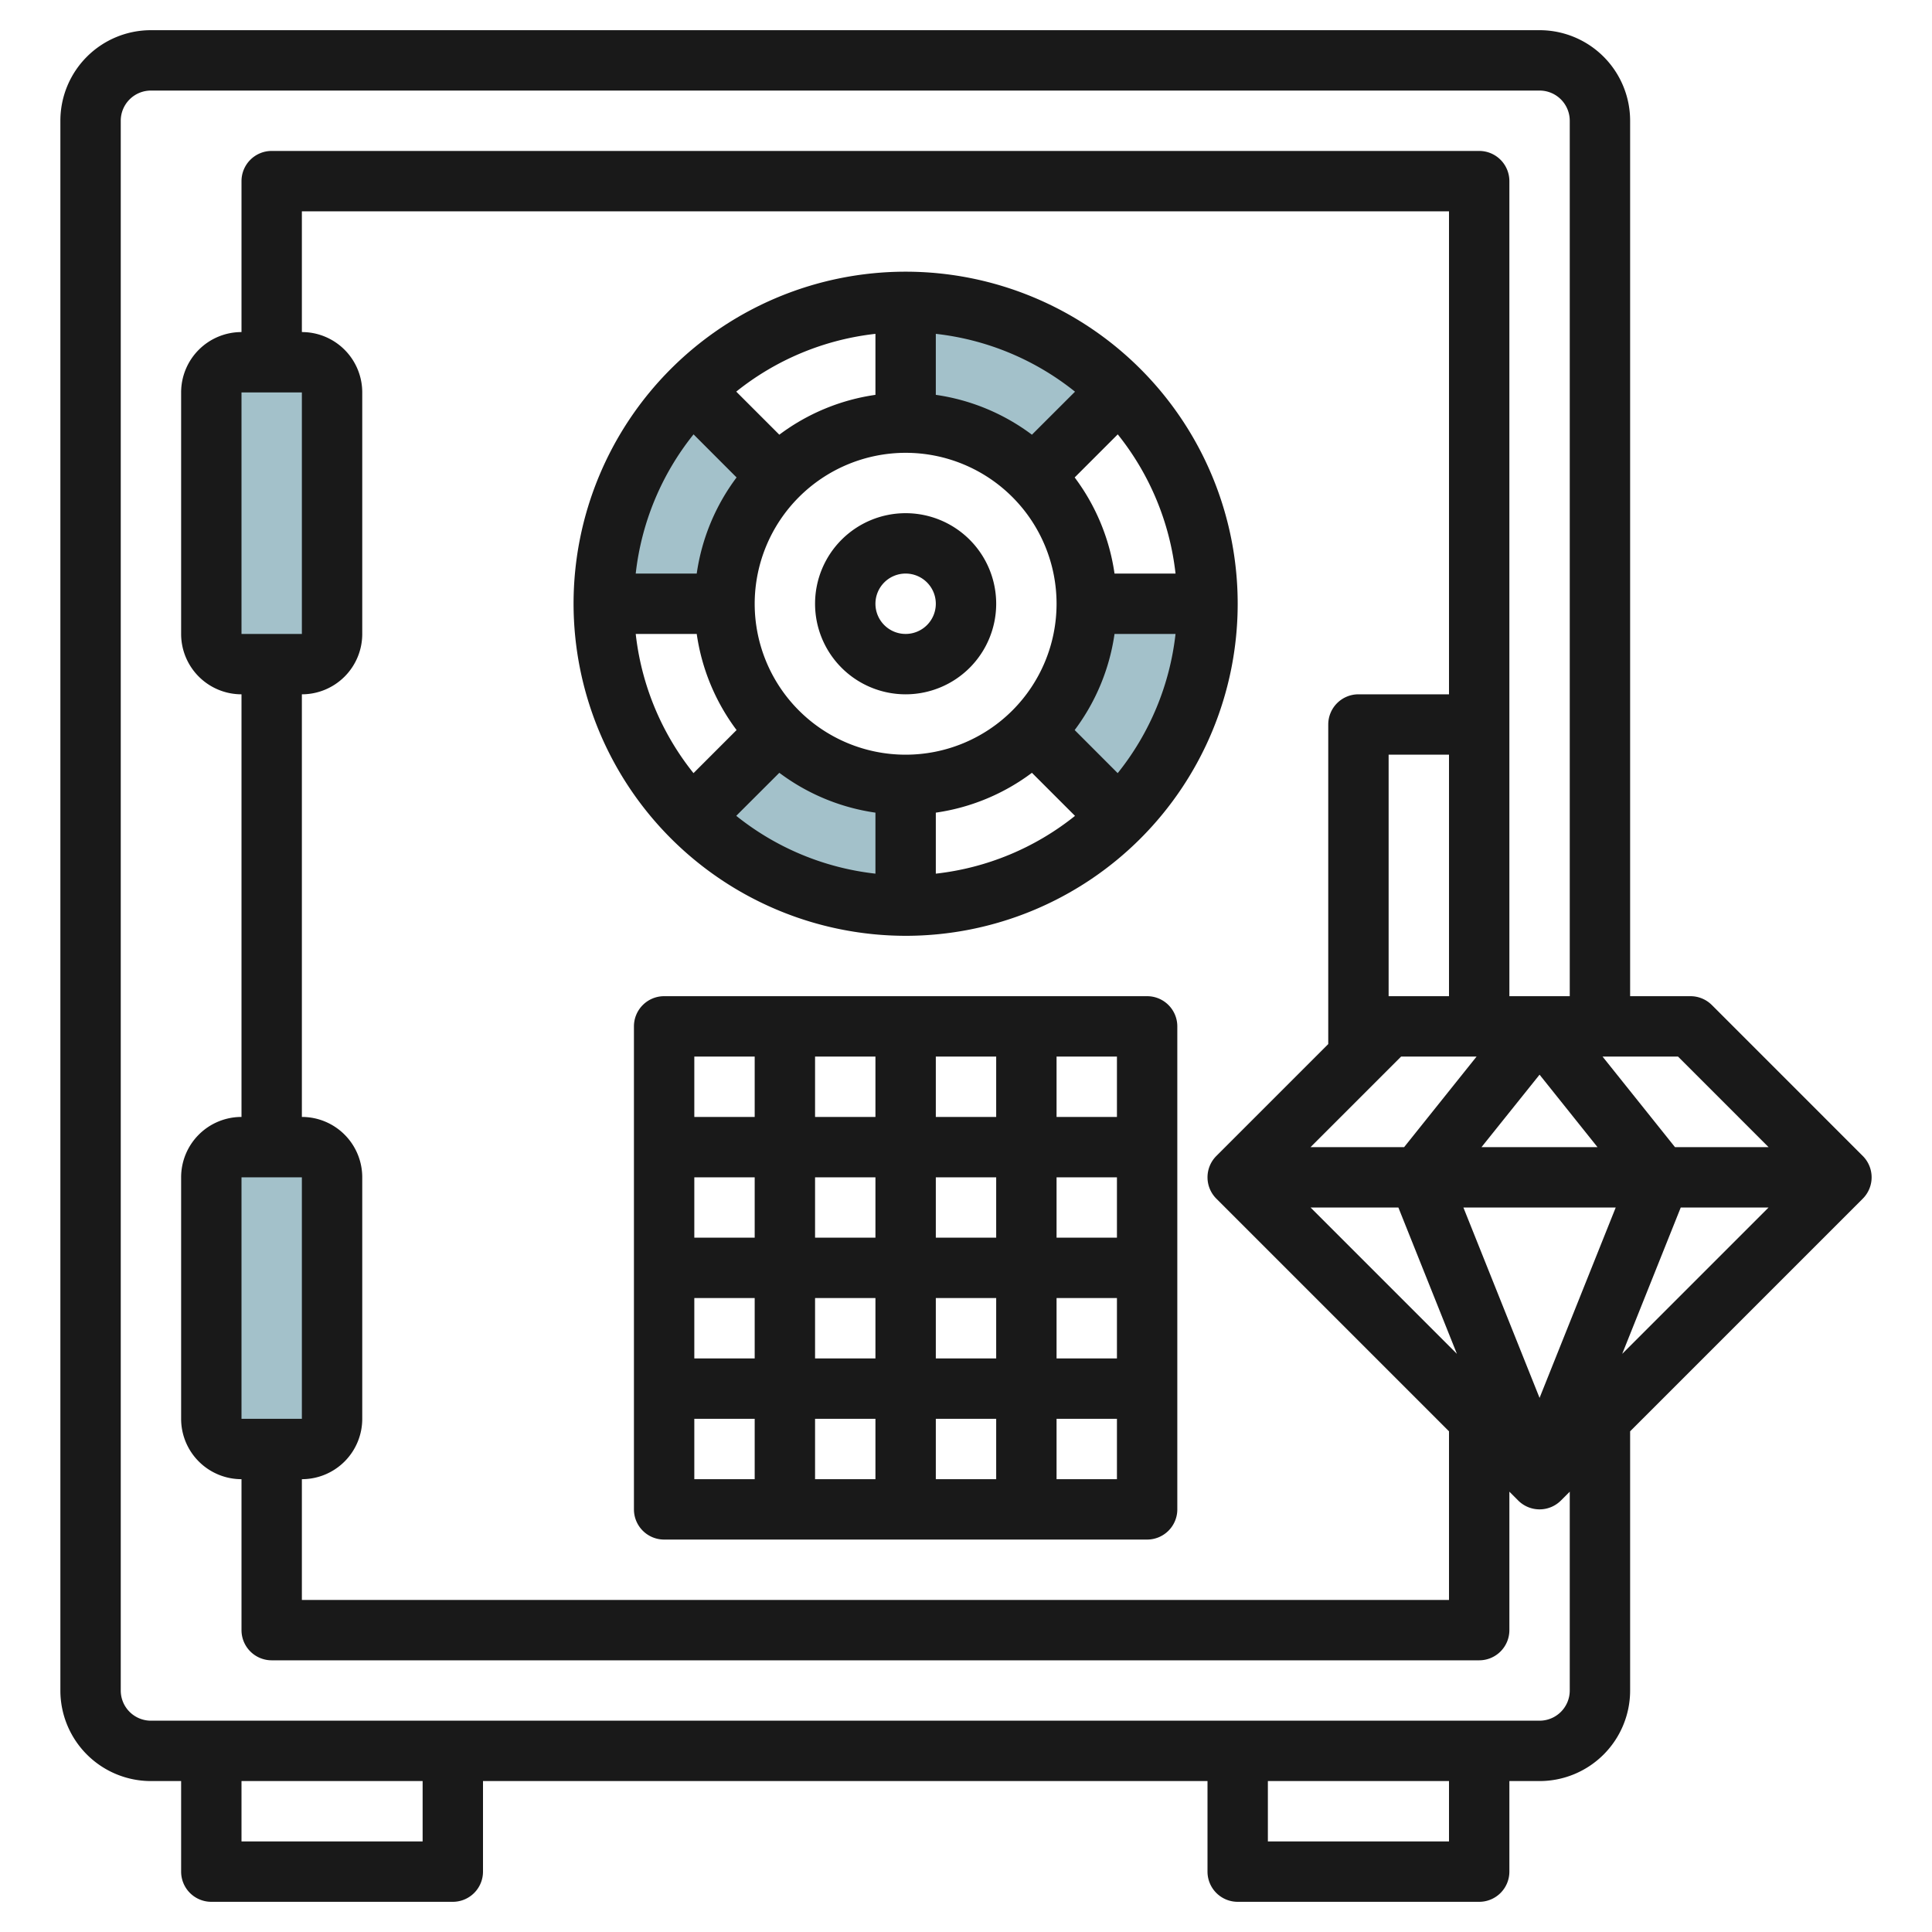
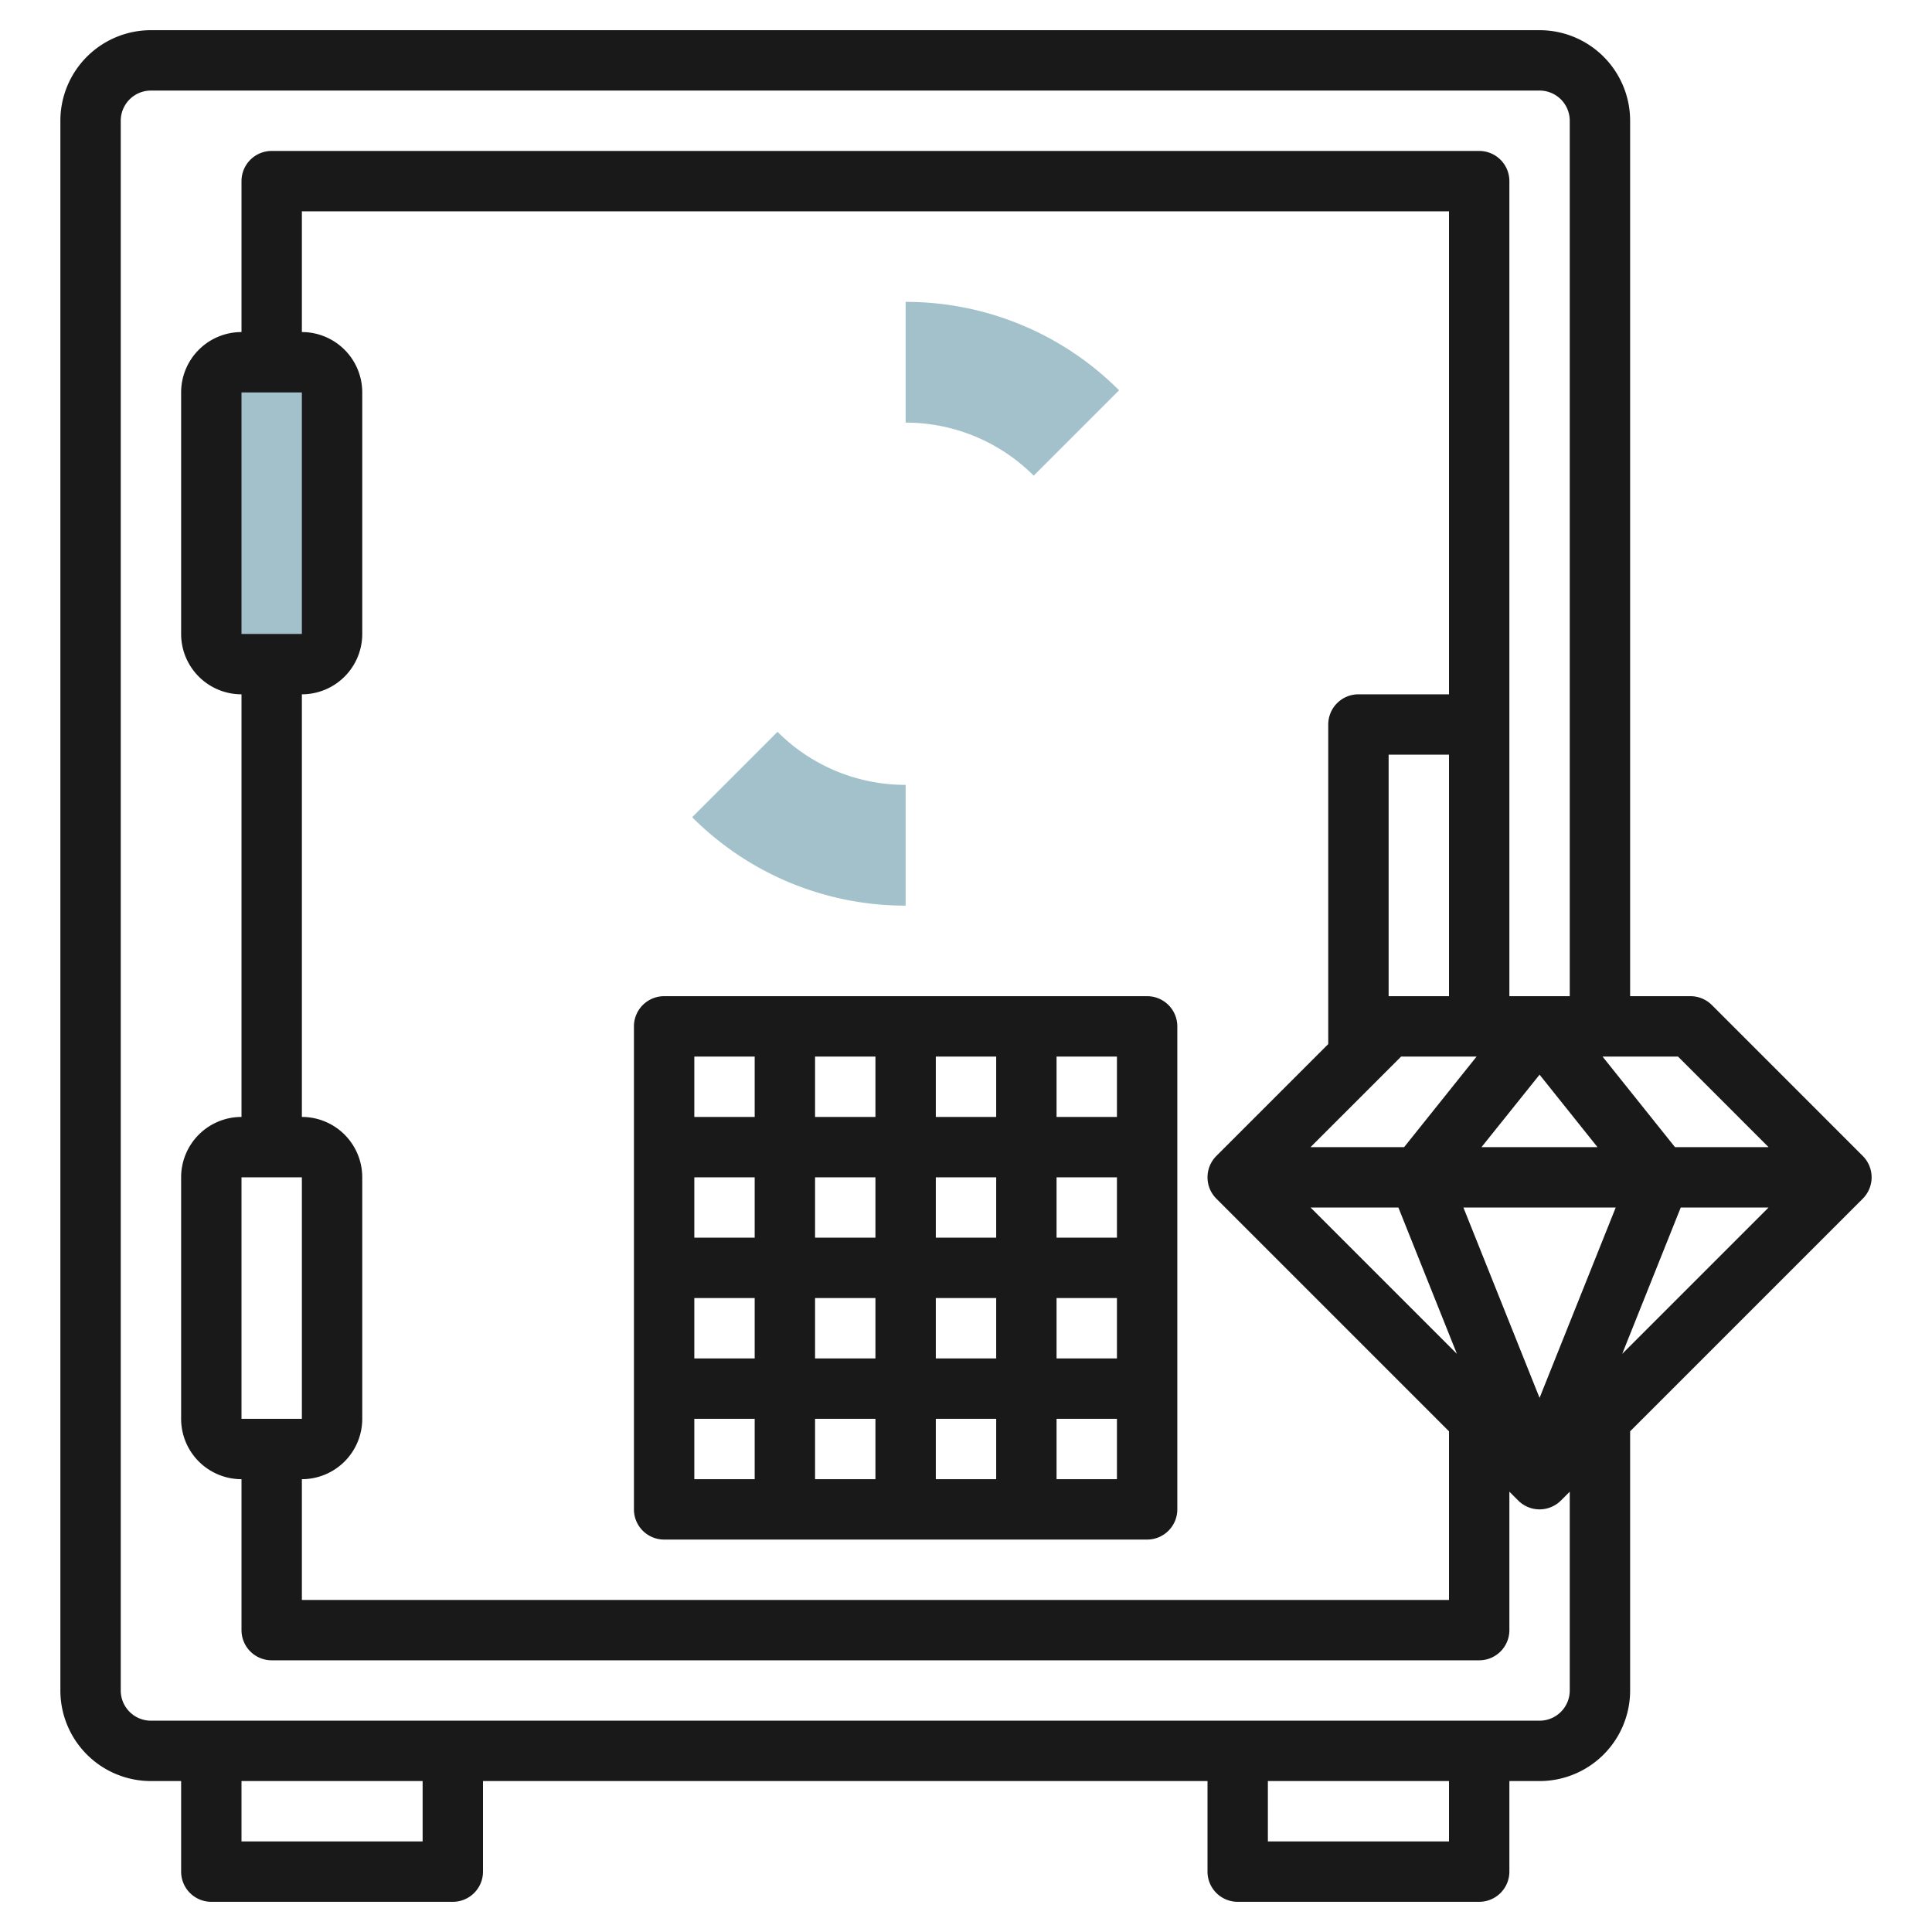
<svg xmlns="http://www.w3.org/2000/svg" id="Layer_3" height="512" viewBox="0 0 64 64" width="512" data-name="Layer 3">
  <g fill="#a3c1ca">
    <rect height="10" rx="1" width="4" x="7" y="12" />
-     <rect height="10" rx="1" width="4" x="7" y="38" />
-     <path d="m24 20a5.985 5.985 0 0 1 1.757-4.243l-2.828-2.828a9.968 9.968 0 0 0 -2.929 7.071z" />
    <path d="m30 30a9.968 9.968 0 0 1 -7.071-2.929l2.828-2.828a5.985 5.985 0 0 0 4.243 1.757z" />
-     <path d="m37.071 27.071-2.828-2.828a5.985 5.985 0 0 0 1.757-4.243h4a9.968 9.968 0 0 1 -2.929 7.071z" />
    <path d="m34.243 15.757 2.828-2.828a9.968 9.968 0 0 0 -7.071-2.929v4a5.985 5.985 0 0 1 4.243 1.757z" />
  </g>
-   <path d="m30 31a11 11 0 1 0 -11-11 11.013 11.013 0 0 0 11 11zm0-16a5 5 0 1 1 -5 5 5.006 5.006 0 0 1 5-5zm-4.184 10.6a6.947 6.947 0 0 0 3.184 1.32v2.021a8.956 8.956 0 0 1 -4.611-1.916zm5.184 1.32a6.947 6.947 0 0 0 3.184-1.32l1.427 1.427a8.956 8.956 0 0 1 -4.611 1.914zm4.6-2.736a6.947 6.947 0 0 0 1.32-3.184h2.021a8.956 8.956 0 0 1 -1.916 4.611zm1.32-5.184a6.947 6.947 0 0 0 -1.32-3.184l1.427-1.427a8.956 8.956 0 0 1 1.914 4.611zm-2.736-4.6a6.947 6.947 0 0 0 -3.184-1.32v-2.021a8.956 8.956 0 0 1 4.611 1.916zm-5.184-1.32a6.947 6.947 0 0 0 -3.184 1.32l-1.427-1.427a8.956 8.956 0 0 1 4.611-1.914zm-4.6 2.736a6.947 6.947 0 0 0 -1.32 3.184h-2.021a8.956 8.956 0 0 1 1.916-4.611zm-1.32 5.184a6.947 6.947 0 0 0 1.32 3.184l-1.427 1.427a8.956 8.956 0 0 1 -1.914-4.611z" fill="#191919" />
  <path d="m38 33h-16a1 1 0 0 0 -1 1v16a1 1 0 0 0 1 1h16a1 1 0 0 0 1-1v-16a1 1 0 0 0 -1-1zm-1 4h-2v-2h2zm-6 0v-2h2v2zm2 2v2h-2v-2zm-4-2h-2v-2h2zm0 2v2h-2v-2zm-4 2h-2v-2h2zm0 2v2h-2v-2zm2 0h2v2h-2zm2 4v2h-2v-2zm2 0h2v2h-2zm0-2v-2h2v2zm4-2h2v2h-2zm0-2v-2h2v2zm-10-6v2h-2v-2zm-2 12h2v2h-2zm12 2v-2h2v2z" fill="#191919" />
-   <path d="m30 23a3 3 0 1 0 -3-3 3 3 0 0 0 3 3zm0-4a1 1 0 1 1 -1 1 1 1 0 0 1 1-1z" fill="#191919" />
  <path d="m61.707 38.293-5-5a1 1 0 0 0 -.707-.293h-2v-29a3 3 0 0 0 -3-3h-46a3 3 0 0 0 -3 3v52a3 3 0 0 0 3 3h1v3a1 1 0 0 0 1 1h8a1 1 0 0 0 1-1v-3h24v3a1 1 0 0 0 1 1h8a1 1 0 0 0 1-1v-3h1a3 3 0 0 0 3-3v-8.586l7.707-7.707a1 1 0 0 0 0-1.414zm-3.121-.293h-3.1l-2.4-3h2.5zm-48.586 1v8h-2v-8zm0 10a2 2 0 0 0 2-2v-8a2 2 0 0 0 -2-2v-14a2 2 0 0 0 2-2v-8a2 2 0 0 0 -2-2v-4h38v16h-3a1 1 0 0 0 -1 1v10.586l-3.707 3.707a1 1 0 0 0 0 1.414l7.707 7.707v5.586h-38zm0-36v8h-2v-8zm36.414 22h2.5l-2.4 3h-3.1zm-.091 5 1.939 4.848-4.848-4.848zm2.154 0h5.046l-2.523 6.307zm.6-2 1.923-2.4 1.919 2.4zm-3.077-5v-8h2v8zm9.677 7h2.909l-4.848 4.848zm-41.677 21h-6v-2h6zm34 0h-6v-2h6zm4-5a1 1 0 0 1 -1 1h-46a1 1 0 0 1 -1-1v-52a1 1 0 0 1 1-1h46a1 1 0 0 1 1 1v29h-2v-27a1 1 0 0 0 -1-1h-40a1 1 0 0 0 -1 1v5a2 2 0 0 0 -2 2v8a2 2 0 0 0 2 2v14a2 2 0 0 0 -2 2v8a2 2 0 0 0 2 2v5a1 1 0 0 0 1 1h40a1 1 0 0 0 1-1v-4.586l.293.293a1 1 0 0 0 1.414 0l.293-.293z" fill="#191919" />
</svg>